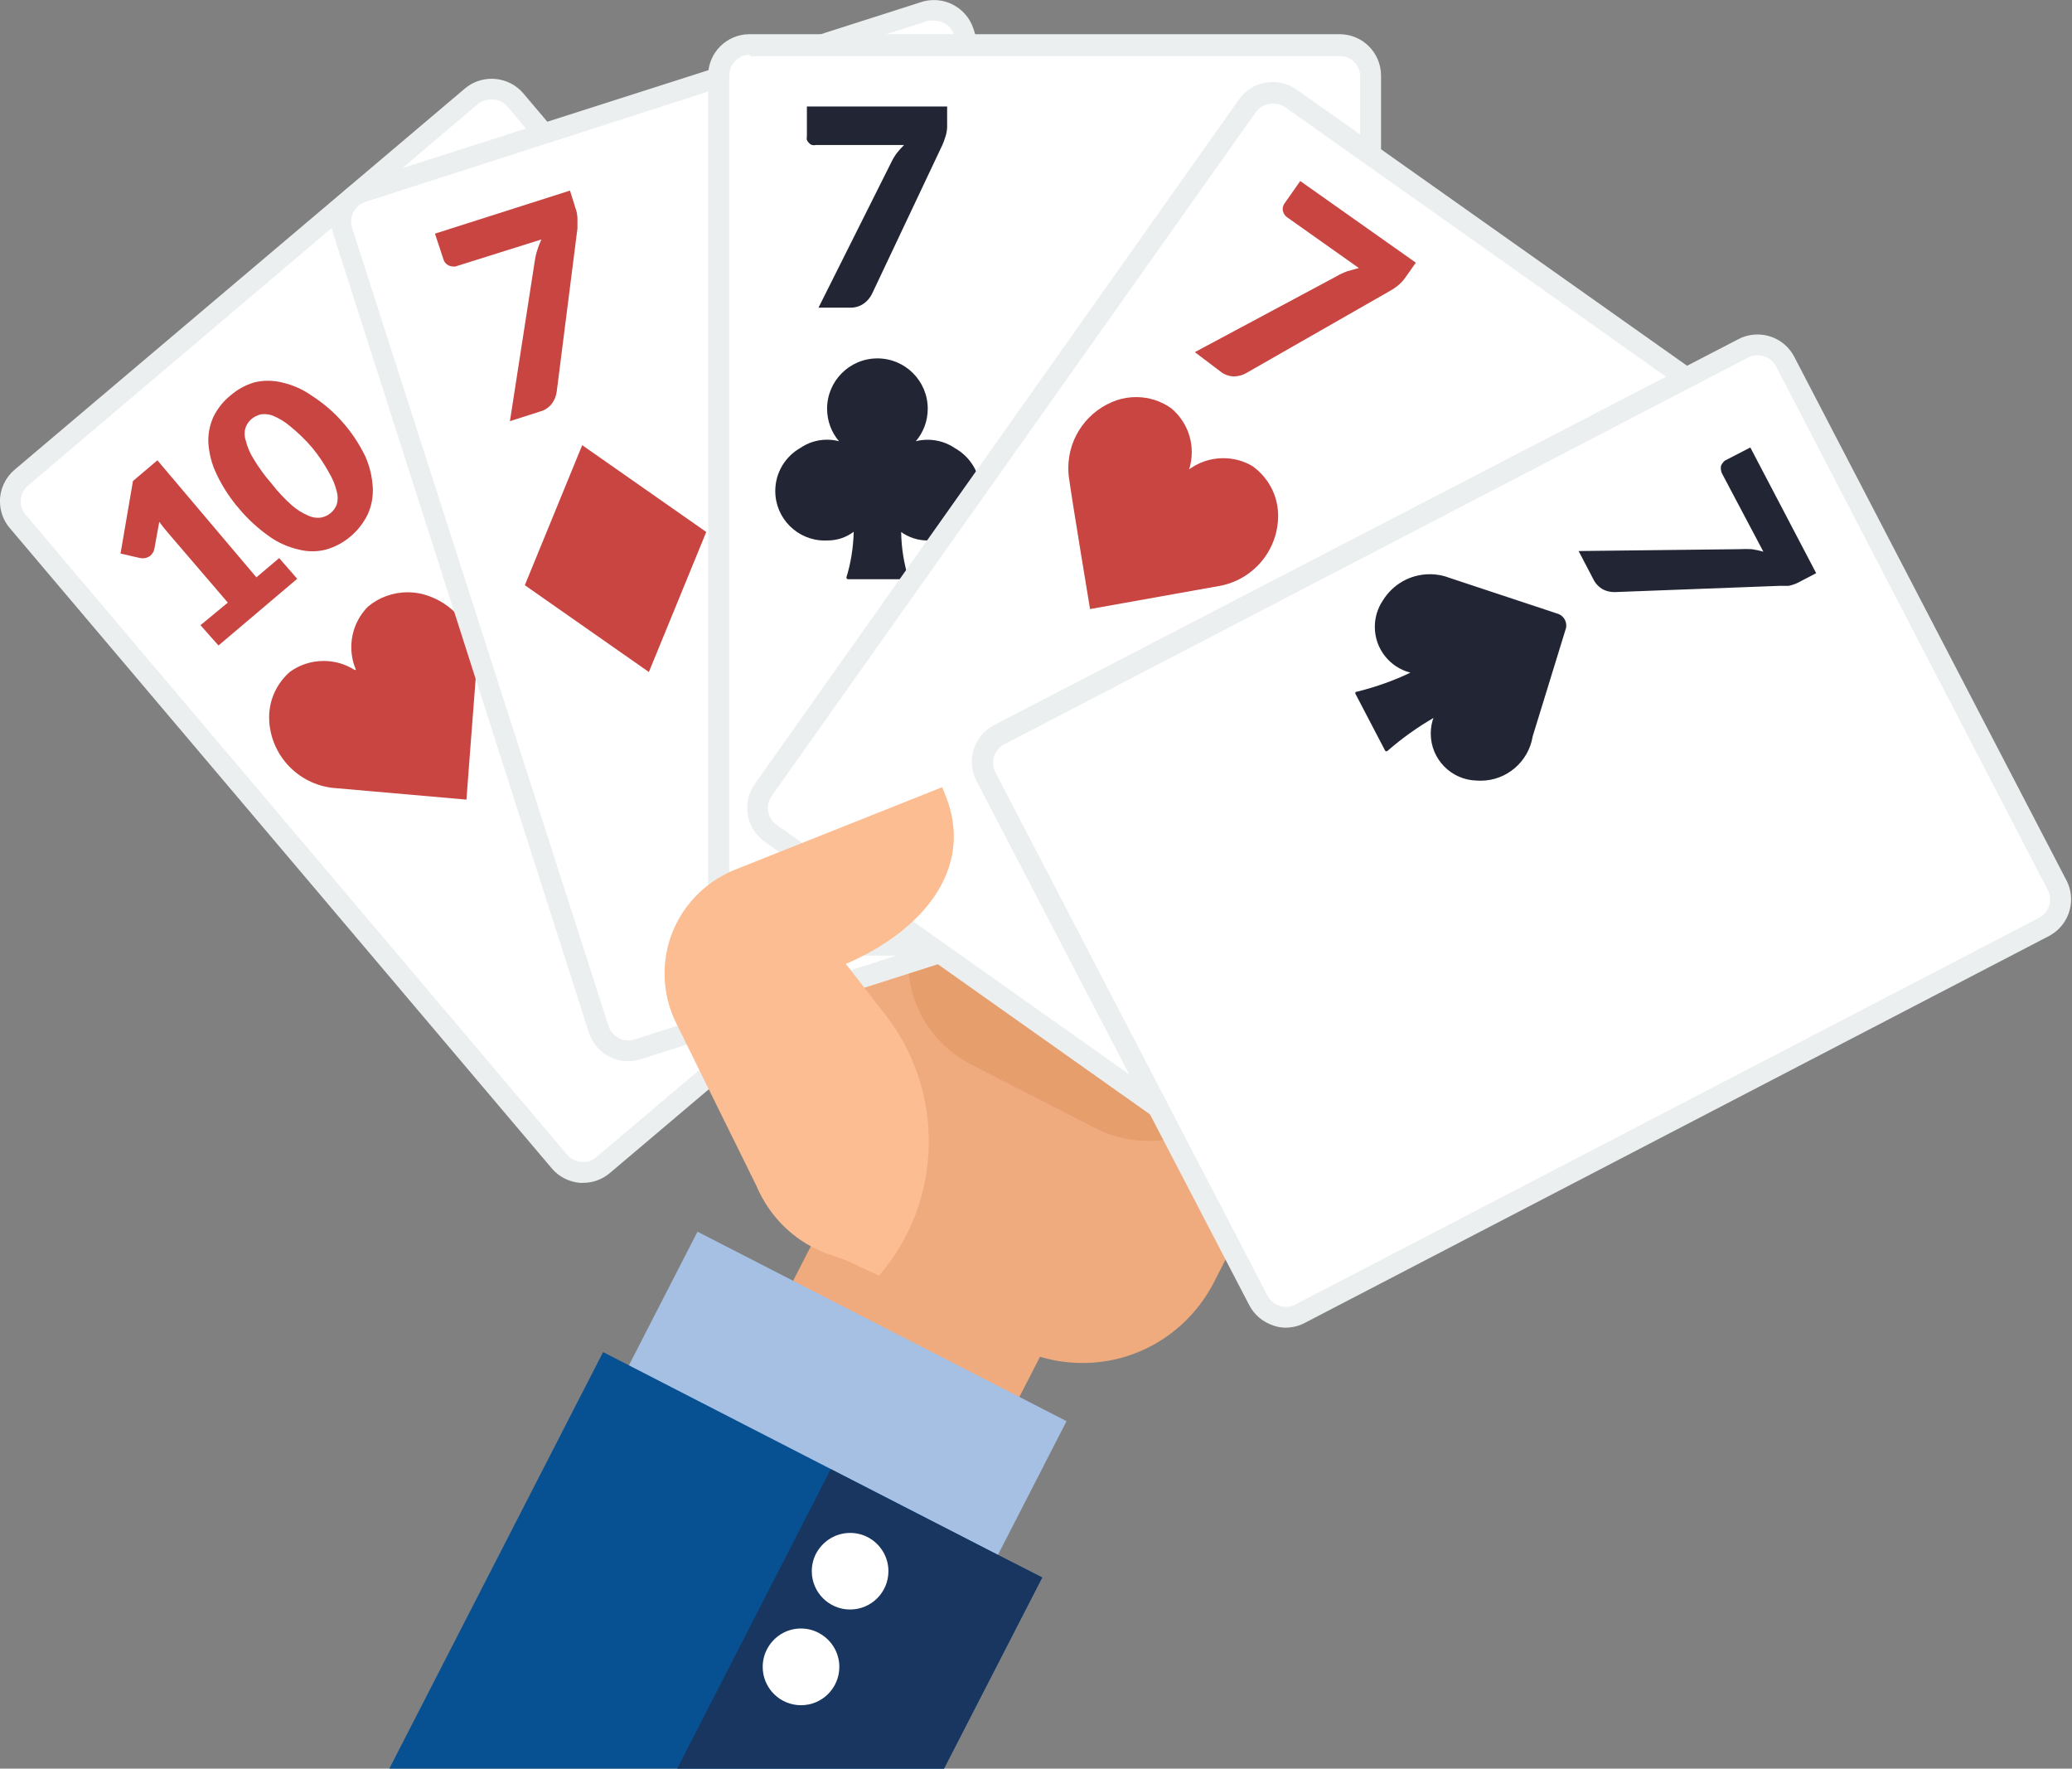
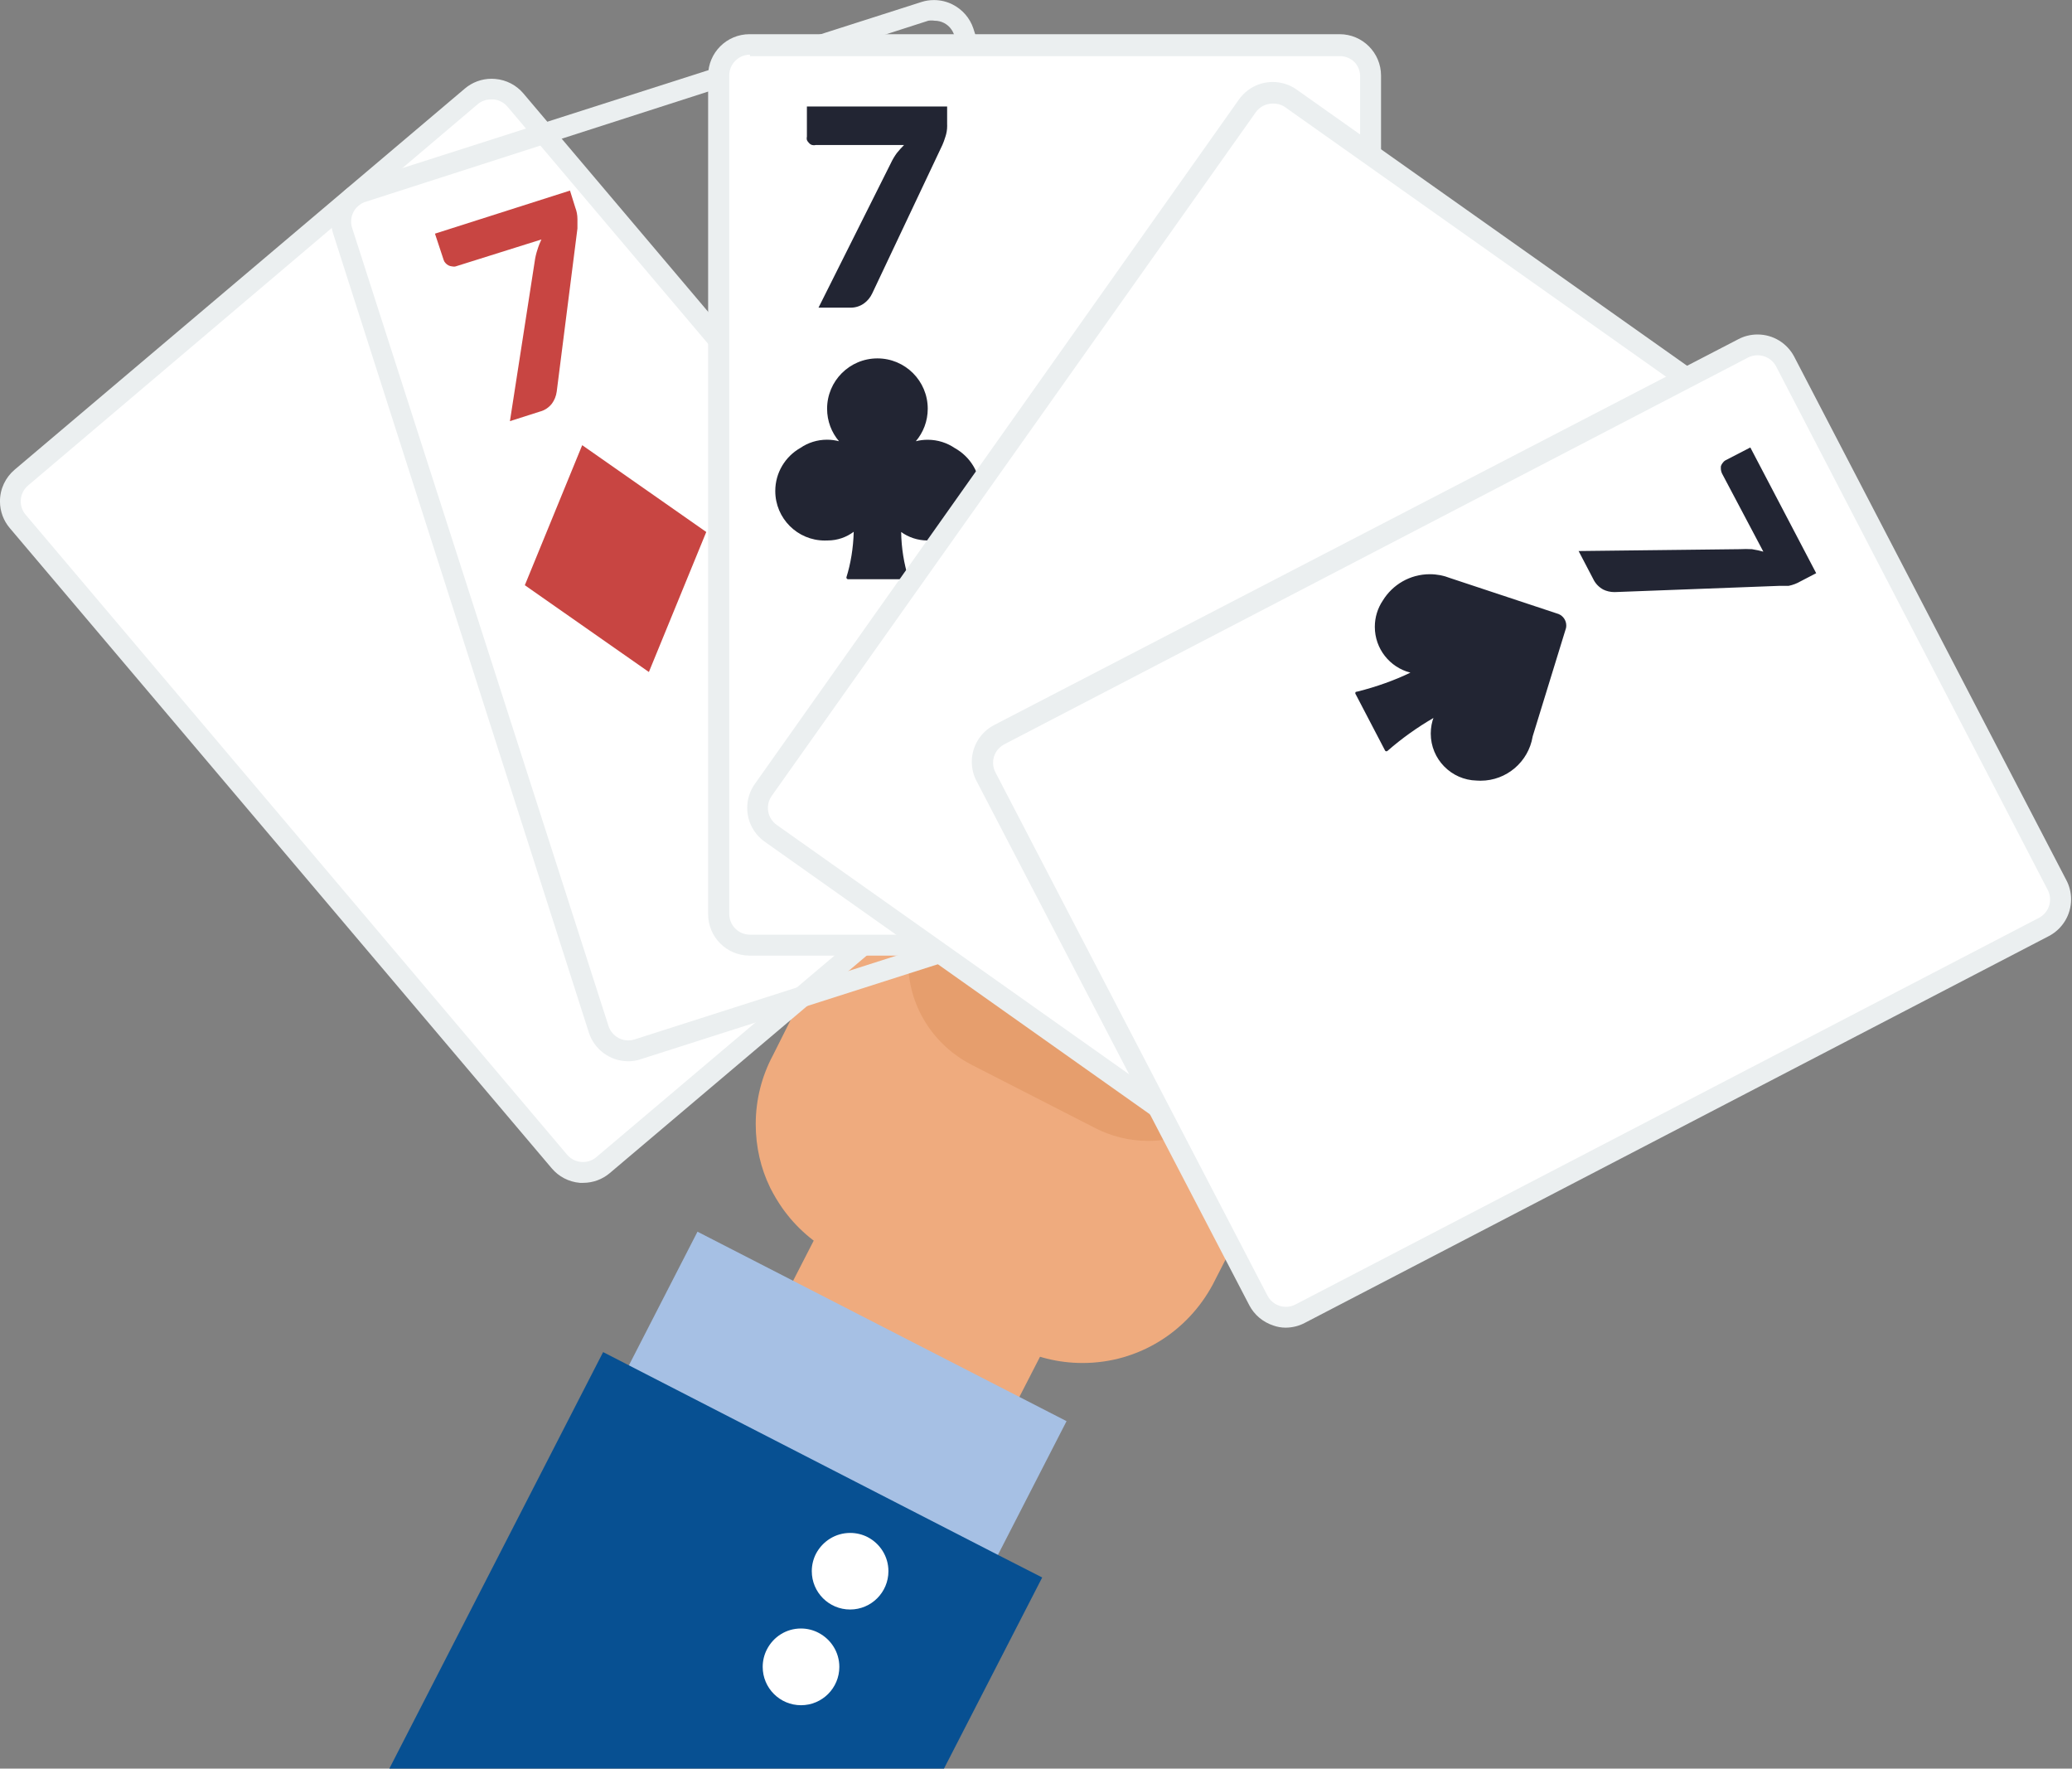
<svg xmlns="http://www.w3.org/2000/svg" version="1.1" width="191" height="163" viewBox="0 0 191 163">
  <rect x="0" y="0" width="191" height="163" fill="#808080" stroke="none" />
  <title />
  <g id="icomoon-ignore">
</g>
  <path fill="#efab7e" d="M68.391 127.235l8.396-16.357 20.858 10.706-8.396 16.357z" />
  <path fill="#efab7e" d="M89.867 60.121l39.292 24.323-17.355 33.927c-2.323 4.343-6.827 7.248-12.010 7.248-2.28 0-4.43-0.562-6.316-1.556l0.074 0.036-16.496-8.458c-2.014-1.051-3.68-2.515-4.935-4.291l-0.029-0.043c-0.38-0.544-0.755-1.169-1.085-1.82l-0.041-0.090c-0.822-1.693-1.302-3.682-1.302-5.784 0-2.282 0.566-4.433 1.566-6.317l-0.035 0.073z" />
  <path fill="#e69e6d" d="M115.374 99.146v0.191c-1.817 3.478-5.398 5.811-9.524 5.811-1.778 0-3.455-0.433-4.931-1.2l0.059 0.028-11.455-5.861c-3.476-1.807-5.809-5.381-5.809-9.5 0-1.788 0.44-3.474 1.217-4.954l-0.028 0.058v-0.191c1.809-3.472 5.38-5.802 9.496-5.802 1.782 0 3.462 0.437 4.939 1.209l-0.059-0.028 11.455 5.842c3.484 1.805 5.824 5.383 5.824 9.508 0 1.785-0.438 3.468-1.213 4.946l0.028-0.059z" />
  <path fill="#a6c0e4" d="M56.17 129.347l8.125-15.83 34.022 17.462-8.125 15.83z" />
  <path fill="#fbbd91" d="M121.293 74.67l-6.739 13.154c-0.319 0.66-0.505 1.436-0.505 2.255 0 2.091 1.213 3.899 2.975 4.757l0.031 0.014 0.229 0.115c0.731 0.409 1.604 0.649 2.534 0.649 1.971 0 3.689-1.082 4.593-2.685l0.014-0.026 6.701-13.078c0.379-0.712 0.602-1.558 0.602-2.455 0-2.124-1.248-3.958-3.051-4.806l-0.032-0.014c-0.758-0.434-1.665-0.691-2.633-0.691-2.027 0-3.791 1.124-4.703 2.782l-0.014 0.028z" />
  <path fill="#fbbd91" d="M109.57 72.646l-9.546 18.634c-0.379 0.72-0.602 1.573-0.602 2.479 0 2.089 1.185 3.901 2.92 4.8l0.030 0.014 0.783 0.401c0.72 0.379 1.573 0.602 2.479 0.602 2.089 0 3.901-1.185 4.8-2.92l0.014-0.030 9.546-18.634c0.375-0.722 0.595-1.577 0.595-2.483 0-2.107-1.189-3.936-2.932-4.853l-0.030-0.014-0.668-0.344c-0.73-0.383-1.596-0.608-2.513-0.608-2.108 0-3.938 1.186-4.861 2.926l-0.014 0.030z" />
  <path fill="#fbbd91" d="M104.682 59.186l-11.455 22.529c-0.38 0.721-0.603 1.575-0.603 2.481 0 2.044 1.135 3.823 2.809 4.741l0.028 0.014 0.783 0.401c0.72 0.379 1.573 0.602 2.479 0.602 2.089 0 3.901-1.185 4.8-2.92l0.014-0.030 11.57-22.529c0.378-0.726 0.6-1.586 0.6-2.498 0-2.12-1.199-3.959-2.956-4.877l-0.030-0.015-0.649-0.344c-0.718-0.367-1.567-0.582-2.466-0.582-2.138 0-3.992 1.216-4.908 2.994l-0.015 0.031z" />
  <path fill="#fbbd91" d="M89.867 60.121l1.165 19.321c0.267 2.652 2.487 4.706 5.187 4.706 0.19 0 0.378-0.010 0.563-0.030l-0.023 0.002h0.878c2.838-0.053 5.118-2.366 5.118-5.211 0-0.034-0-0.068-0.001-0.101v0.005l-1.184-19.398c-0.27-2.681-2.515-4.757-5.244-4.757-0.17 0-0.338 0.008-0.504 0.024l0.021-0.002h-0.725c-2.905 0.020-5.253 2.38-5.253 5.288 0 0.054 0.001 0.107 0.002 0.161l-0-0.008z" />
  <path fill="#075092" d="M92.177 143.401l-36.581-18.787-19.818 38.604h51.129l9.164-17.832-3.895-1.986z" />
-   <path fill="#18365f" d="M86.908 163.219l9.164-17.832-3.895-1.986-15.598-8-1.737 3.398-12.524 24.419h24.591z" />
  <path fill="#fff" d="M79.977 141.664c1.149 0.599 1.919 1.781 1.919 3.142 0 1.951-1.581 3.532-3.532 3.532s-3.532-1.581-3.532-3.532c0-0.59 0.145-1.146 0.4-1.634l-0.009 0.019c0.605-1.144 1.788-1.911 3.149-1.911 0.585 0 1.138 0.142 1.624 0.393l-0.020-0.009zM75.452 150.485c1.149 0.599 1.919 1.781 1.919 3.142 0 1.951-1.581 3.532-3.532 3.532s-3.532-1.581-3.532-3.532c0-0.59 0.145-1.146 0.4-1.634l-0.009 0.019c0.593-1.151 1.773-1.924 3.133-1.924 0.592 0 1.151 0.147 1.64 0.406l-0.019-0.009zM43.473 8.897l-41.564 35.13c-0.622 0.529-1.014 1.312-1.014 2.187 0 0.703 0.254 1.348 0.674 1.846l-0.004-0.004 49.983 58.995c0.525 0.62 1.304 1.011 2.175 1.011 0.71 0 1.359-0.26 1.857-0.69l-0.004 0.003 41.525-35.13c0.601-0.524 0.978-1.292 0.978-2.147 0-0.723-0.27-1.383-0.714-1.885l0.003 0.003-49.85-58.995c-0.529-0.621-1.311-1.013-2.185-1.013-0.713 0-1.365 0.26-1.866 0.691l0.004-0.003z" />
  <path fill="#ebeff0" d="M53.744 109.016h-0.286c-1.045-0.089-1.959-0.587-2.592-1.331l-0.004-0.005-49.964-59.014c-0.56-0.66-0.901-1.522-0.901-2.463 0-1.169 0.526-2.216 1.353-2.916l0.006-0.005 41.506-35.13c0.659-0.555 1.517-0.893 2.454-0.893 0.117 0 0.234 0.005 0.348 0.016l-0.015-0.001c1.045 0.089 1.959 0.587 2.592 1.331l0.004 0.005 49.926 58.995c0.56 0.66 0.901 1.522 0.901 2.463 0 1.169-0.526 2.216-1.353 2.916l-0.006 0.005-41.506 35.13c-0.659 0.558-1.52 0.897-2.459 0.897-0.001 0-0.003 0-0.004 0h0zM45.325 9.164c-0.022-0.001-0.048-0.001-0.074-0.001-0.433 0-0.832 0.144-1.152 0.387l0.005-0.004-41.525 35.206c-0.41 0.352-0.668 0.871-0.668 1.451 0 0.475 0.173 0.909 0.46 1.244l-0.002-0.003 49.907 58.976c0.319 0.375 0.776 0.623 1.291 0.668l0.007 0c0.050 0.005 0.108 0.007 0.167 0.007 0.469 0 0.898-0.169 1.23-0.449l-0.003 0.002 41.525-35.13c0.375-0.319 0.623-0.776 0.668-1.291l0-0.007c0.004-0.044 0.006-0.095 0.006-0.146 0-0.478-0.176-0.915-0.466-1.25l0.002 0.002-49.907-58.976c-0.316-0.382-0.773-0.637-1.291-0.687l-0.008-0.001z" />
-   <path fill="#c84542" d="M32.819 61.744c-0.274-0.62-0.434-1.342-0.434-2.102 0-1.459 0.589-2.781 1.542-3.74l-0 0c0.983-0.818 2.259-1.315 3.651-1.315 0.431 0 0.852 0.048 1.256 0.138l-0.038-0.007c2.965 0.692 5.139 3.313 5.139 6.441 0 0.192-0.008 0.383-0.024 0.571l0.002-0.025c-0.172 2.119-0.916 11.99-0.916 11.99l-11.971-1.050c-3.318-0.199-5.964-2.819-6.204-6.107l-0.001-0.022c-0.009-0.116-0.014-0.252-0.014-0.389 0-1.679 0.742-3.184 1.916-4.206l0.007-0.006c0.862-0.625 1.94-0.999 3.106-0.999 1.058 0 2.044 0.308 2.872 0.84l-0.021-0.013zM18.481 57.62l2.52-2.081-5.518-6.434c-0.267-0.306-0.535-0.649-0.802-1.012l-0.439 2.425c-0.023 0.15-0.070 0.285-0.137 0.407l0.003-0.007c-0.071 0.107-0.146 0.201-0.229 0.287l0-0c-0.14 0.106-0.307 0.186-0.488 0.227l-0.009 0.002c-0.069 0.013-0.148 0.021-0.229 0.021s-0.16-0.008-0.237-0.022l0.008 0.001-1.814-0.42 1.146-6.682 2.253-1.909 9.126 10.787 2.1-1.776 1.661 1.909-7.255 6.148zM31.598 38.929c0.81 0.922 1.511 1.971 2.064 3.105l0.036 0.083c0.375 0.847 0.616 1.83 0.667 2.863l0.001 0.020c0.003 0.062 0.004 0.135 0.004 0.209 0 0.818-0.185 1.594-0.514 2.286l0.014-0.032c-0.775 1.54-2.132 2.692-3.775 3.177l-0.044 0.011c-0.375 0.101-0.806 0.158-1.251 0.158s-0.875-0.058-1.286-0.166l0.035 0.008c-1.032-0.233-1.941-0.65-2.733-1.218l0.022 0.015c-1.066-0.749-1.989-1.599-2.788-2.555l-0.018-0.022c-0.805-0.927-1.5-1.982-2.045-3.123l-0.036-0.084c-0.409-0.836-0.677-1.811-0.743-2.841l-0.001-0.023c-0.003-0.062-0.004-0.134-0.004-0.207 0-0.812 0.185-1.582 0.514-2.269l-0.014 0.032c0.385-0.758 0.906-1.395 1.535-1.901l0.011-0.009c0.613-0.534 1.347-0.947 2.154-1.192l0.042-0.011c0.378-0.096 0.813-0.151 1.26-0.151s0.882 0.055 1.297 0.159l-0.037-0.008c1.031 0.232 1.939 0.642 2.736 1.2l-0.025-0.016c1.117 0.713 2.078 1.54 2.908 2.486l0.013 0.015zM28.81 41.296c-0.634-0.742-1.315-1.404-2.052-2.001l-0.029-0.023c-0.448-0.384-0.965-0.705-1.527-0.94l-0.038-0.014c-0.241-0.097-0.52-0.153-0.813-0.153-0.104 0-0.206 0.007-0.306 0.021l0.012-0.001c-0.33 0.083-0.618 0.228-0.864 0.424l0.005-0.004c-0.244 0.207-0.433 0.47-0.549 0.77l-0.004 0.013c-0.060 0.177-0.094 0.38-0.094 0.592s0.034 0.415 0.098 0.605l-0.004-0.014c0.157 0.637 0.4 1.197 0.72 1.704l-0.014-0.024c0.516 0.866 1.064 1.615 1.675 2.308l-0.014-0.016c0.585 0.756 1.211 1.424 1.894 2.030l0.015 0.013c0.441 0.388 0.952 0.709 1.51 0.941l0.036 0.013c0.245 0.114 0.532 0.18 0.834 0.18 0.117 0 0.231-0.010 0.342-0.029l-0.012 0.002c0.654-0.135 1.179-0.589 1.408-1.19l0.004-0.013c0.053-0.177 0.084-0.381 0.084-0.592s-0.030-0.415-0.087-0.607l0.004 0.015c-0.155-0.643-0.392-1.21-0.703-1.727l0.015 0.027c-0.482-0.878-0.994-1.634-1.568-2.337l0.022 0.027z" />
-   <path fill="#fff" d="M85.266 1.088l-51.797 16.572c-1.19 0.373-2.038 1.466-2.038 2.756 0 0.304 0.047 0.597 0.134 0.873l-0.006-0.020 23.617 73.6c0.365 1.191 1.455 2.043 2.744 2.043 0.309 0 0.606-0.049 0.885-0.139l-0.020 0.006 51.778-16.591c1.189-0.366 2.037-1.455 2.037-2.742 0-0.302-0.047-0.594-0.134-0.868l0.006 0.020-23.598-73.658c-0.365-1.191-1.455-2.043-2.744-2.043-0.309 0-0.606 0.049-0.885 0.139l0.020-0.006z" />
  <path fill="#ebeff0" d="M57.907 97.809c-1.689-0.004-3.12-1.104-3.62-2.627l-0.008-0.027-23.56-73.6c-0.118-0.351-0.186-0.756-0.186-1.176 0-1.691 1.099-3.125 2.622-3.627l0.027-0.008 51.797-16.572c0.333-0.106 0.717-0.166 1.115-0.166 0.631 0 1.227 0.153 1.752 0.425l-0.021-0.010c0.903 0.464 1.586 1.252 1.902 2.207l0.008 0.027 23.598 73.6c0.113 0.344 0.177 0.74 0.177 1.15 0 0.64-0.157 1.243-0.436 1.773l0.010-0.021c-0.448 0.91-1.233 1.595-2.189 1.902l-0.026 0.007-51.797 16.553c-0.342 0.121-0.737 0.191-1.149 0.191-0.006 0-0.011 0-0.017 0h0.001zM86.144 1.909c-0.086-0.014-0.185-0.022-0.286-0.022s-0.2 0.008-0.297 0.023l0.011-0.001-51.797 16.667c-0.818 0.228-1.408 0.966-1.408 1.842 0 0.208 0.033 0.408 0.095 0.596l-0.004-0.014 23.636 73.562c0.254 0.776 0.972 1.327 1.818 1.327 0.203 0 0.398-0.032 0.582-0.090l-0.014 0.004 51.797-16.572c0.779-0.252 1.333-0.972 1.333-1.82 0-0.209-0.034-0.411-0.096-0.599l0.004 0.014-23.56-73.6c-0.159-0.484-0.493-0.874-0.925-1.102l-0.010-0.005c-0.253-0.132-0.553-0.21-0.871-0.21-0.003 0-0.005 0-0.008 0h0z" />
  <path fill="#c84542" d="M53.668 41.029l-5.289 12.906 11.436 8 5.289-12.906-11.436-8zM52.542 17.565l0.496 1.585c0.122 0.311 0.192 0.672 0.192 1.048 0 0.027-0 0.055-0.001 0.082l0-0.004v0.783l-1.909 15.026c-0.056 0.421-0.212 0.797-0.444 1.114l0.005-0.007c-0.278 0.36-0.665 0.624-1.112 0.741l-0.014 0.003-2.749 0.878 2.272-14.644c0.055-0.418 0.142-0.792 0.261-1.152l-0.013 0.044c0.118-0.39 0.248-0.719 0.4-1.035l-0.018 0.042-7.904 2.482c-0.052 0.014-0.111 0.021-0.172 0.021s-0.12-0.008-0.177-0.022l0.005 0.001c-0.12-0.012-0.23-0.046-0.33-0.098l0.005 0.002c-0.104-0.055-0.193-0.126-0.266-0.209l-0.001-0.001c-0.077-0.078-0.135-0.174-0.17-0.281l-0.001-0.005-0.802-2.425z" />
  <path fill="#fff" d="M123.526 4.124h-54.394c-1.582 0-2.864 1.282-2.864 2.864v0 77.285c0 1.582 1.282 2.864 2.864 2.864v0h54.336c0 0 0 0 0 0 1.575 0 2.853-1.271 2.864-2.844v-77.286c0-1.582-1.282-2.864-2.864-2.864v0z" />
  <path fill="#ebeff0" d="M123.469 88.072h-54.375c-2.109 0-3.818-1.71-3.818-3.818v0-77.285c0-2.109 1.71-3.818 3.818-3.818v0h54.394c2.109 0 3.818 1.71 3.818 3.818v0 77.285c-0.005 1.053-0.434 2.004-1.126 2.692l-0 0c-0.692 0.696-1.65 1.126-2.708 1.126-0.001 0-0.002 0-0.003 0h0zM69.133 5.040c-1.054 0-1.909 0.855-1.909 1.909v0 77.285c0 1.054 0.855 1.909 1.909 1.909v0h54.336c1.054 0 1.909-0.855 1.909-1.909v0-77.285c-0.022-0.475-0.214-0.901-0.516-1.223l0.001 0.001c-0.343-0.34-0.815-0.551-1.336-0.554h-54.394z" />
-   <path fill="#222533" d="M83.070 49.029c0.022 1.492 0.258 2.921 0.678 4.269l-0.029-0.107c0.008 0.017 0.013 0.037 0.013 0.058 0 0.074-0.060 0.134-0.134 0.134-0.005 0-0.009-0-0.014-0.001h-5.422c-0.078-0.007-0.139-0.073-0.139-0.152 0-0.014 0.002-0.027 0.005-0.040l-0 0.001c0.389-1.243 0.63-2.677 0.668-4.161l0-0.020c-0.662 0.501-1.499 0.802-2.406 0.802-0.020 0-0.040-0-0.060-0h0.003c-0.061 0.003-0.133 0.005-0.204 0.005-2.52 0-4.563-2.043-4.563-4.563 0-1.697 0.926-3.178 2.301-3.964l0.022-0.012c0.685-0.472 1.534-0.753 2.448-0.753 0.392 0 0.772 0.052 1.134 0.149l-0.030-0.007c-0.683-0.803-1.098-1.851-1.098-2.997 0-2.562 2.077-4.639 4.639-4.639s4.639 2.077 4.639 4.639c0 1.146-0.415 2.194-1.103 3.003l0.005-0.007c0.328-0.087 0.705-0.136 1.093-0.136 0.932 0 1.797 0.287 2.511 0.776l-0.015-0.010c1.414 0.789 2.355 2.275 2.355 3.982 0 2.51-2.034 4.544-4.544 4.544-0.11 0-0.219-0.004-0.327-0.011l0.015 0.001c-0.002 0-0.005 0-0.008 0-0.914 0-1.76-0.293-2.448-0.791l0.012 0.008zM87.308 9.813v1.642c0.002 0.044 0.004 0.095 0.004 0.147 0 0.35-0.057 0.687-0.163 1.002l0.007-0.022c-0.098 0.32-0.195 0.579-0.306 0.832l0.019-0.049-6.472 13.689c-0.177 0.373-0.437 0.681-0.757 0.912l-0.007 0.005c-0.337 0.24-0.757 0.384-1.21 0.384-0.031 0-0.062-0.001-0.092-0.002l0.004 0h-2.883l6.644-13.269c0.175-0.373 0.366-0.692 0.584-0.991l-0.012 0.017c0.219-0.271 0.438-0.514 0.668-0.745l-0 0h-8.152c-0.049 0.014-0.105 0.021-0.162 0.021s-0.114-0.008-0.167-0.022l0.004 0.001c-0.116-0.036-0.213-0.102-0.286-0.19l-0.001-0.001c-0.079-0.074-0.143-0.163-0.189-0.262l-0.002-0.005c-0.013-0.049-0.020-0.105-0.020-0.162s0.007-0.114 0.021-0.167l-0.001 0.005v-2.768z" />
+   <path fill="#222533" d="M83.070 49.029c0.022 1.492 0.258 2.921 0.678 4.269l-0.029-0.107c0.008 0.017 0.013 0.037 0.013 0.058 0 0.074-0.060 0.134-0.134 0.134-0.005 0-0.009-0-0.014-0.001h-5.422c-0.078-0.007-0.139-0.073-0.139-0.152 0-0.014 0.002-0.027 0.005-0.040l-0 0.001c0.389-1.243 0.63-2.677 0.668-4.161l0-0.020c-0.662 0.501-1.499 0.802-2.406 0.802-0.020 0-0.040-0-0.060-0h0.003c-0.061 0.003-0.133 0.005-0.204 0.005-2.52 0-4.563-2.043-4.563-4.563 0-1.697 0.926-3.178 2.301-3.964l0.022-0.012c0.685-0.472 1.534-0.753 2.448-0.753 0.392 0 0.772 0.052 1.134 0.149l-0.030-0.007c-0.683-0.803-1.098-1.851-1.098-2.997 0-2.562 2.077-4.639 4.639-4.639s4.639 2.077 4.639 4.639c0 1.146-0.415 2.194-1.103 3.003l0.005-0.007c0.328-0.087 0.705-0.136 1.093-0.136 0.932 0 1.797 0.287 2.511 0.776l-0.015-0.010c1.414 0.789 2.355 2.275 2.355 3.982 0 2.51-2.034 4.544-4.544 4.544-0.11 0-0.219-0.004-0.327-0.011l0.015 0.001c-0.002 0-0.005 0-0.008 0-0.914 0-1.76-0.293-2.448-0.791zM87.308 9.813v1.642c0.002 0.044 0.004 0.095 0.004 0.147 0 0.35-0.057 0.687-0.163 1.002l0.007-0.022c-0.098 0.32-0.195 0.579-0.306 0.832l0.019-0.049-6.472 13.689c-0.177 0.373-0.437 0.681-0.757 0.912l-0.007 0.005c-0.337 0.24-0.757 0.384-1.21 0.384-0.031 0-0.062-0.001-0.092-0.002l0.004 0h-2.883l6.644-13.269c0.175-0.373 0.366-0.692 0.584-0.991l-0.012 0.017c0.219-0.271 0.438-0.514 0.668-0.745l-0 0h-8.152c-0.049 0.014-0.105 0.021-0.162 0.021s-0.114-0.008-0.167-0.022l0.004 0.001c-0.116-0.036-0.213-0.102-0.286-0.19l-0.001-0.001c-0.079-0.074-0.143-0.163-0.189-0.262l-0.002-0.005c-0.013-0.049-0.020-0.105-0.020-0.162s0.007-0.114 0.021-0.167l-0.001 0.005v-2.768z" />
  <path fill="#fff" d="M163.372 40.437l-44.408-31.407c-0.459-0.328-1.032-0.524-1.651-0.524-0.962 0-1.814 0.475-2.333 1.203l-0.006 0.009-44.618 63.004c-0.332 0.46-0.532 1.035-0.532 1.656 0 0.963 0.478 1.814 1.21 2.328l0.009 0.006 44.389 31.483c0.461 0.332 1.038 0.53 1.66 0.53 0.957 0 1.804-0.469 2.324-1.19l0.006-0.008 44.638-63.004c0.323-0.459 0.517-1.031 0.517-1.647 0-0.962-0.471-1.814-1.195-2.338l-0.008-0.006z" />
  <path fill="#ebeff0" d="M117.073 109.685c-0.824-0.004-1.585-0.268-2.207-0.714l0.011 0.008-44.389-31.407c-0.979-0.701-1.609-1.834-1.609-3.114 0-0.821 0.259-1.582 0.701-2.205l-0.008 0.012 44.638-63.1c0.701-0.979 1.834-1.609 3.114-1.609 0.821 0 1.582 0.259 2.205 0.701l-0.012-0.008 44.408 31.407c0.806 0.581 1.372 1.453 1.543 2.459l0.003 0.023c0.034 0.192 0.054 0.412 0.054 0.637 0 0.827-0.263 1.594-0.71 2.219l0.008-0.011-44.542 63.081c-0.578 0.814-1.451 1.386-2.459 1.562l-0.023 0.003c-0.193 0.037-0.415 0.058-0.642 0.058-0.029 0-0.058-0-0.087-0.001l0.004 0zM117.322 9.546c-0.003 0-0.007 0-0.010 0-0.639 0-1.205 0.314-1.551 0.796l-0.004 0.006-44.618 63.004c-0.221 0.307-0.353 0.691-0.353 1.106 0 0.115 0.010 0.228 0.030 0.338l-0.002-0.012c0.090 0.516 0.376 0.952 0.777 1.237l0.006 0.004 44.389 31.407c0.303 0.211 0.679 0.337 1.084 0.337 0.123 0 0.243-0.012 0.36-0.034l-0.012 0.002c0.51-0.077 0.943-0.359 1.218-0.758l0.004-0.006 44.638-63.062c0.219-0.306 0.35-0.689 0.35-1.102 0-0.11-0.009-0.217-0.027-0.322l0.002 0.011c-0.090-0.516-0.376-0.952-0.777-1.237l-0.006-0.004-44.447-31.445c-0.279-0.169-0.616-0.269-0.977-0.269-0.026 0-0.051 0-0.077 0.002l0.004-0z" />
-   <path fill="#c84542" d="M109.513 43.339c0.888-0.694 2.021-1.112 3.251-1.112 0.991 0 1.918 0.271 2.711 0.744l-0.024-0.013c1.396 0.997 2.31 2.591 2.367 4.402l0 0.009c0.001 0.045 0.002 0.098 0.002 0.151 0 3.247-2.35 5.946-5.442 6.488l-0.040 0.006-11.856 2.119s-1.623-9.775-1.909-11.875c-0.061-0.336-0.095-0.724-0.095-1.119 0-2.904 1.874-5.37 4.478-6.256l0.047-0.014c0.515-0.172 1.108-0.271 1.724-0.271 1.206 0 2.323 0.38 3.238 1.028l-0.018-0.012c1.172 0.973 1.912 2.431 1.912 4.062 0 0.596-0.099 1.169-0.281 1.703l0.011-0.037zM130.514 24.209l-0.955 1.355c-0.221 0.317-0.48 0.588-0.774 0.815l-0.009 0.006c-0.195 0.153-0.413 0.299-0.643 0.426l-0.025 0.013-13.193 7.541c-0.322 0.194-0.709 0.313-1.123 0.324h-0.003c-0.003 0-0.006 0-0.009 0-0.491 0-0.941-0.173-1.293-0.461l0.004 0.003-2.348-1.776 13.059-6.988c0.295-0.179 0.635-0.34 0.993-0.466l0.038-0.012 1.031-0.286-6.644-4.697c-0.091-0.069-0.167-0.151-0.227-0.244l-0.002-0.004c-0.051-0.093-0.097-0.2-0.131-0.313l-0.003-0.012c-0.009-0.052-0.014-0.111-0.014-0.172s0.005-0.12 0.015-0.178l-0.001 0.006c0.031-0.11 0.070-0.205 0.118-0.294l-0.004 0.008 1.489-2.119z" />
  <path fill="#fff" d="M189.643 81.562l-25.087-48.246c-0.49-0.915-1.44-1.527-2.533-1.527-0.469 0-0.911 0.113-1.302 0.312l0.016-0.007-68.598 35.664c-0.918 0.484-1.533 1.432-1.533 2.524 0 0.472 0.115 0.918 0.319 1.31l-0.007-0.016 25.087 48.284c0.49 0.915 1.44 1.527 2.533 1.527 0.469 0 0.911-0.113 1.302-0.312l-0.016 0.007 68.598-35.645c0.912-0.496 1.521-1.447 1.521-2.541 0-0.465-0.11-0.905-0.306-1.294l0.007 0.017z" />
  <path fill="#ebeff0" d="M118.543 122.362c-0.008 0-0.019 0-0.029 0-0.4 0-0.784-0.070-1.14-0.198l0.023 0.007c-0.989-0.319-1.784-1.002-2.243-1.888l-0.010-0.021-25.087-48.208c-0.298-0.532-0.474-1.166-0.474-1.843 0-1.466 0.826-2.739 2.038-3.379l0.021-0.010 68.617-35.569c0.509-0.268 1.112-0.426 1.752-0.426 1.462 0 2.732 0.821 3.373 2.028l0.010 0.021 25.087 48.246c0.273 0.513 0.434 1.121 0.434 1.767 0 1.465-0.825 2.737-2.036 3.378l-0.021 0.010-68.579 35.645c-0.504 0.27-1.101 0.432-1.735 0.439h-0.002zM162.016 32.743c-0.002 0-0.005 0-0.008 0-0.318 0-0.618 0.078-0.881 0.215l0.011-0.005-68.56 35.645c-0.62 0.324-1.036 0.962-1.036 1.698 0 0.321 0.080 0.624 0.22 0.89l-0.005-0.010 25.087 48.246c0.326 0.612 0.96 1.021 1.69 1.021 0.324 0 0.63-0.081 0.898-0.224l-0.010 0.005 68.56-35.645c0.599-0.33 0.998-0.957 0.998-1.678 0-0.292-0.066-0.568-0.182-0.816l0.005 0.012-25.087-48.341c-0.328-0.607-0.959-1.012-1.685-1.012-0.005 0-0.010 0-0.015 0h0.001z" />
  <path fill="#222533" d="M132.175 66.059c-0.181 0.459-0.286 0.991-0.286 1.548 0 2.36 1.886 4.279 4.233 4.333l0.005 0c0.105 0.008 0.227 0.013 0.351 0.013 2.41 0 4.411-1.751 4.8-4.051l0.004-0.029 3.074-9.985c0.016-0.072 0.025-0.154 0.025-0.238 0-0.476-0.291-0.885-0.705-1.058l-0.008-0.003-10.023-3.322c-0.546-0.219-1.18-0.346-1.843-0.346-1.832 0-3.437 0.97-4.331 2.424l-0.013 0.022c-0.454 0.677-0.725 1.509-0.725 2.405 0 2.024 1.381 3.726 3.253 4.213l0.030 0.007c-1.431 0.692-3.109 1.3-4.856 1.737l-0.184 0.039c-0.027 0.030-0.044 0.070-0.044 0.115s0.017 0.084 0.044 0.115l-0-0 2.711 5.193c0.028 0.032 0.069 0.052 0.115 0.052s0.086-0.020 0.114-0.051l0-0c1.281-1.119 2.706-2.142 4.222-3.023l0.131-0.070zM167.419 52.828l-1.47 0.764c-0.308 0.179-0.666 0.318-1.046 0.397l-0.023 0.004h-0.802l-15.14 0.573c-0.037 0.002-0.080 0.003-0.123 0.003-0.372 0-0.724-0.086-1.037-0.238l0.014 0.006c-0.411-0.224-0.734-0.566-0.93-0.98l-0.006-0.013-1.337-2.558 14.854-0.172c0.168-0.010 0.365-0.015 0.563-0.015s0.395 0.006 0.59 0.017l-0.027-0.001c0.415 0.066 0.77 0.146 1.116 0.245l-0.066-0.016-3.818-7.217c-0.047-0.1-0.080-0.216-0.095-0.338l-0-0.006c-0.005-0.049-0.008-0.105-0.008-0.162s0.003-0.114 0.008-0.169l-0.001 0.007c0.041-0.117 0.099-0.219 0.173-0.307l-0.001 0.002c0.064-0.095 0.147-0.173 0.245-0.227l0.004-0.002 2.291-1.184z" />
-   <path fill="#fbbd91" d="M78.011 116.157l3.016 1.413c2.852-3.289 4.591-7.612 4.591-12.341 0-0.36-0.010-0.718-0.030-1.073l0.002 0.049v-0.153c-0.254-3.996-1.701-7.612-3.984-10.543l0.032 0.043-3.666-4.716c6.873-2.94 12.009-8.687 9.145-15.636l-0.267-0.649-19.13 7.618c-3.818 1.562-6.458 5.248-6.458 9.55 0 1.668 0.397 3.243 1.101 4.637l-0.027-0.059 2.348 4.773 5.040 10.214c1.272 3.015 3.731 5.317 6.775 6.353l0.079 0.023z" />
</svg>